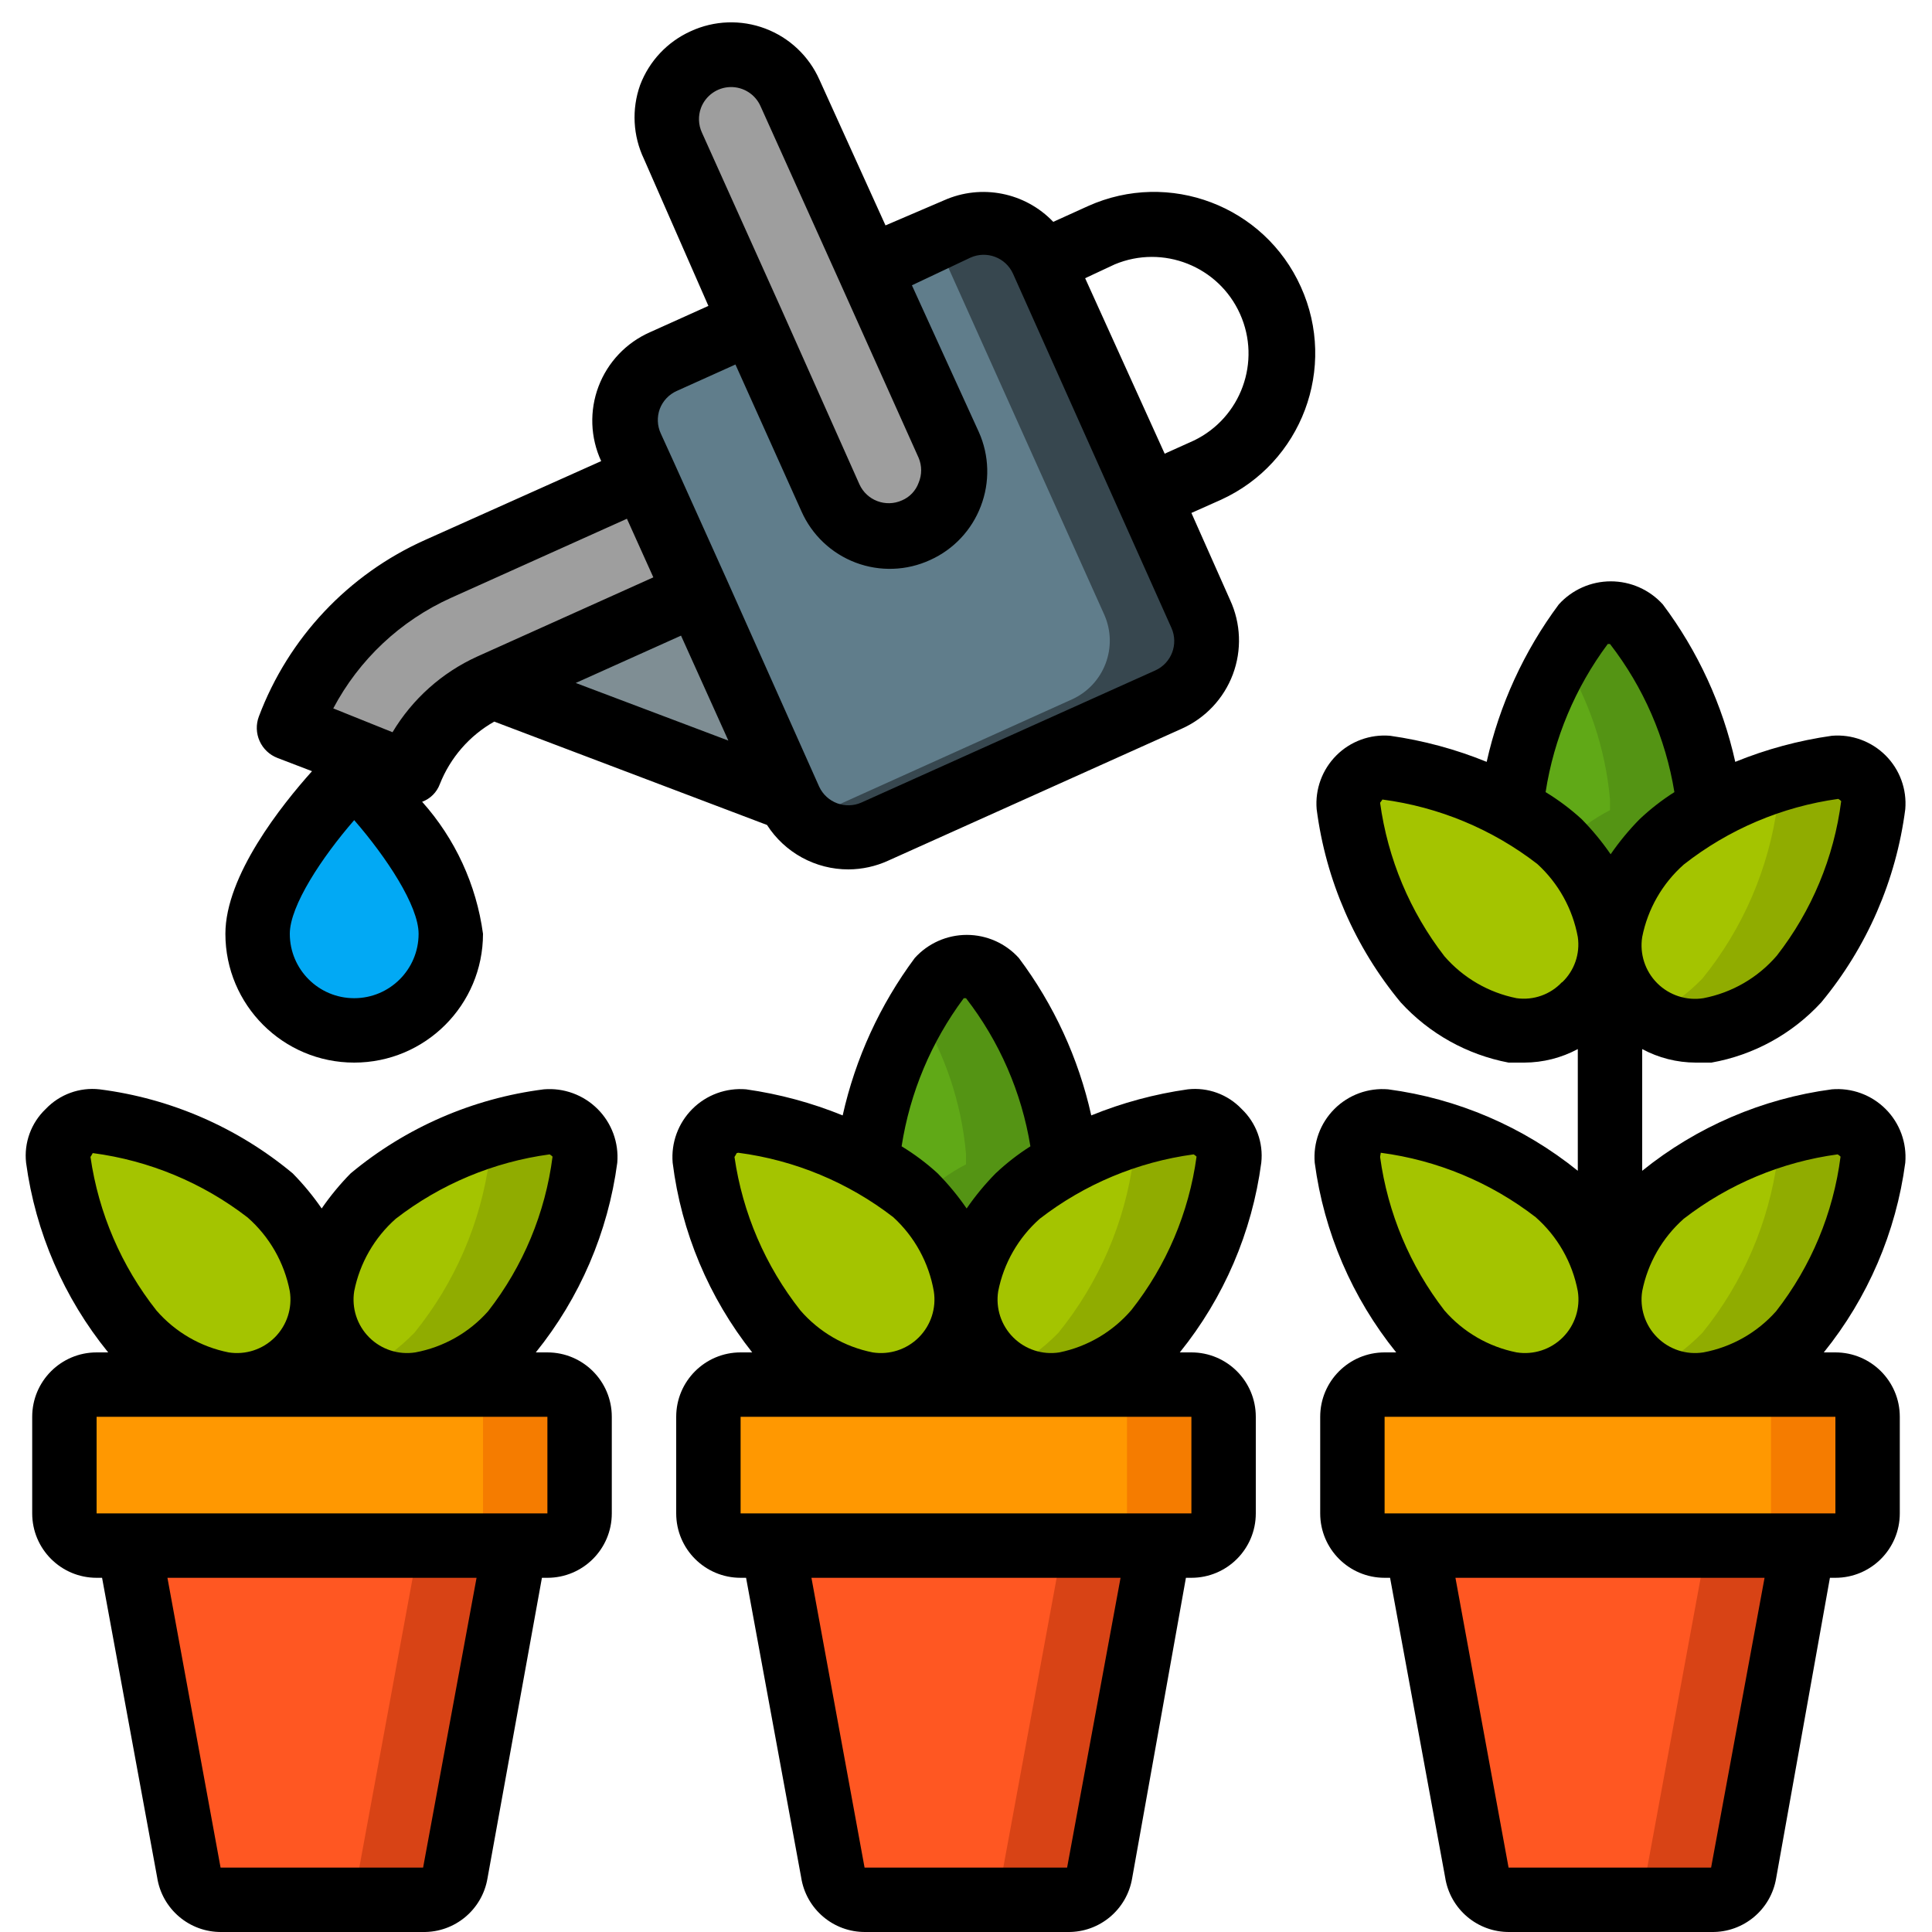
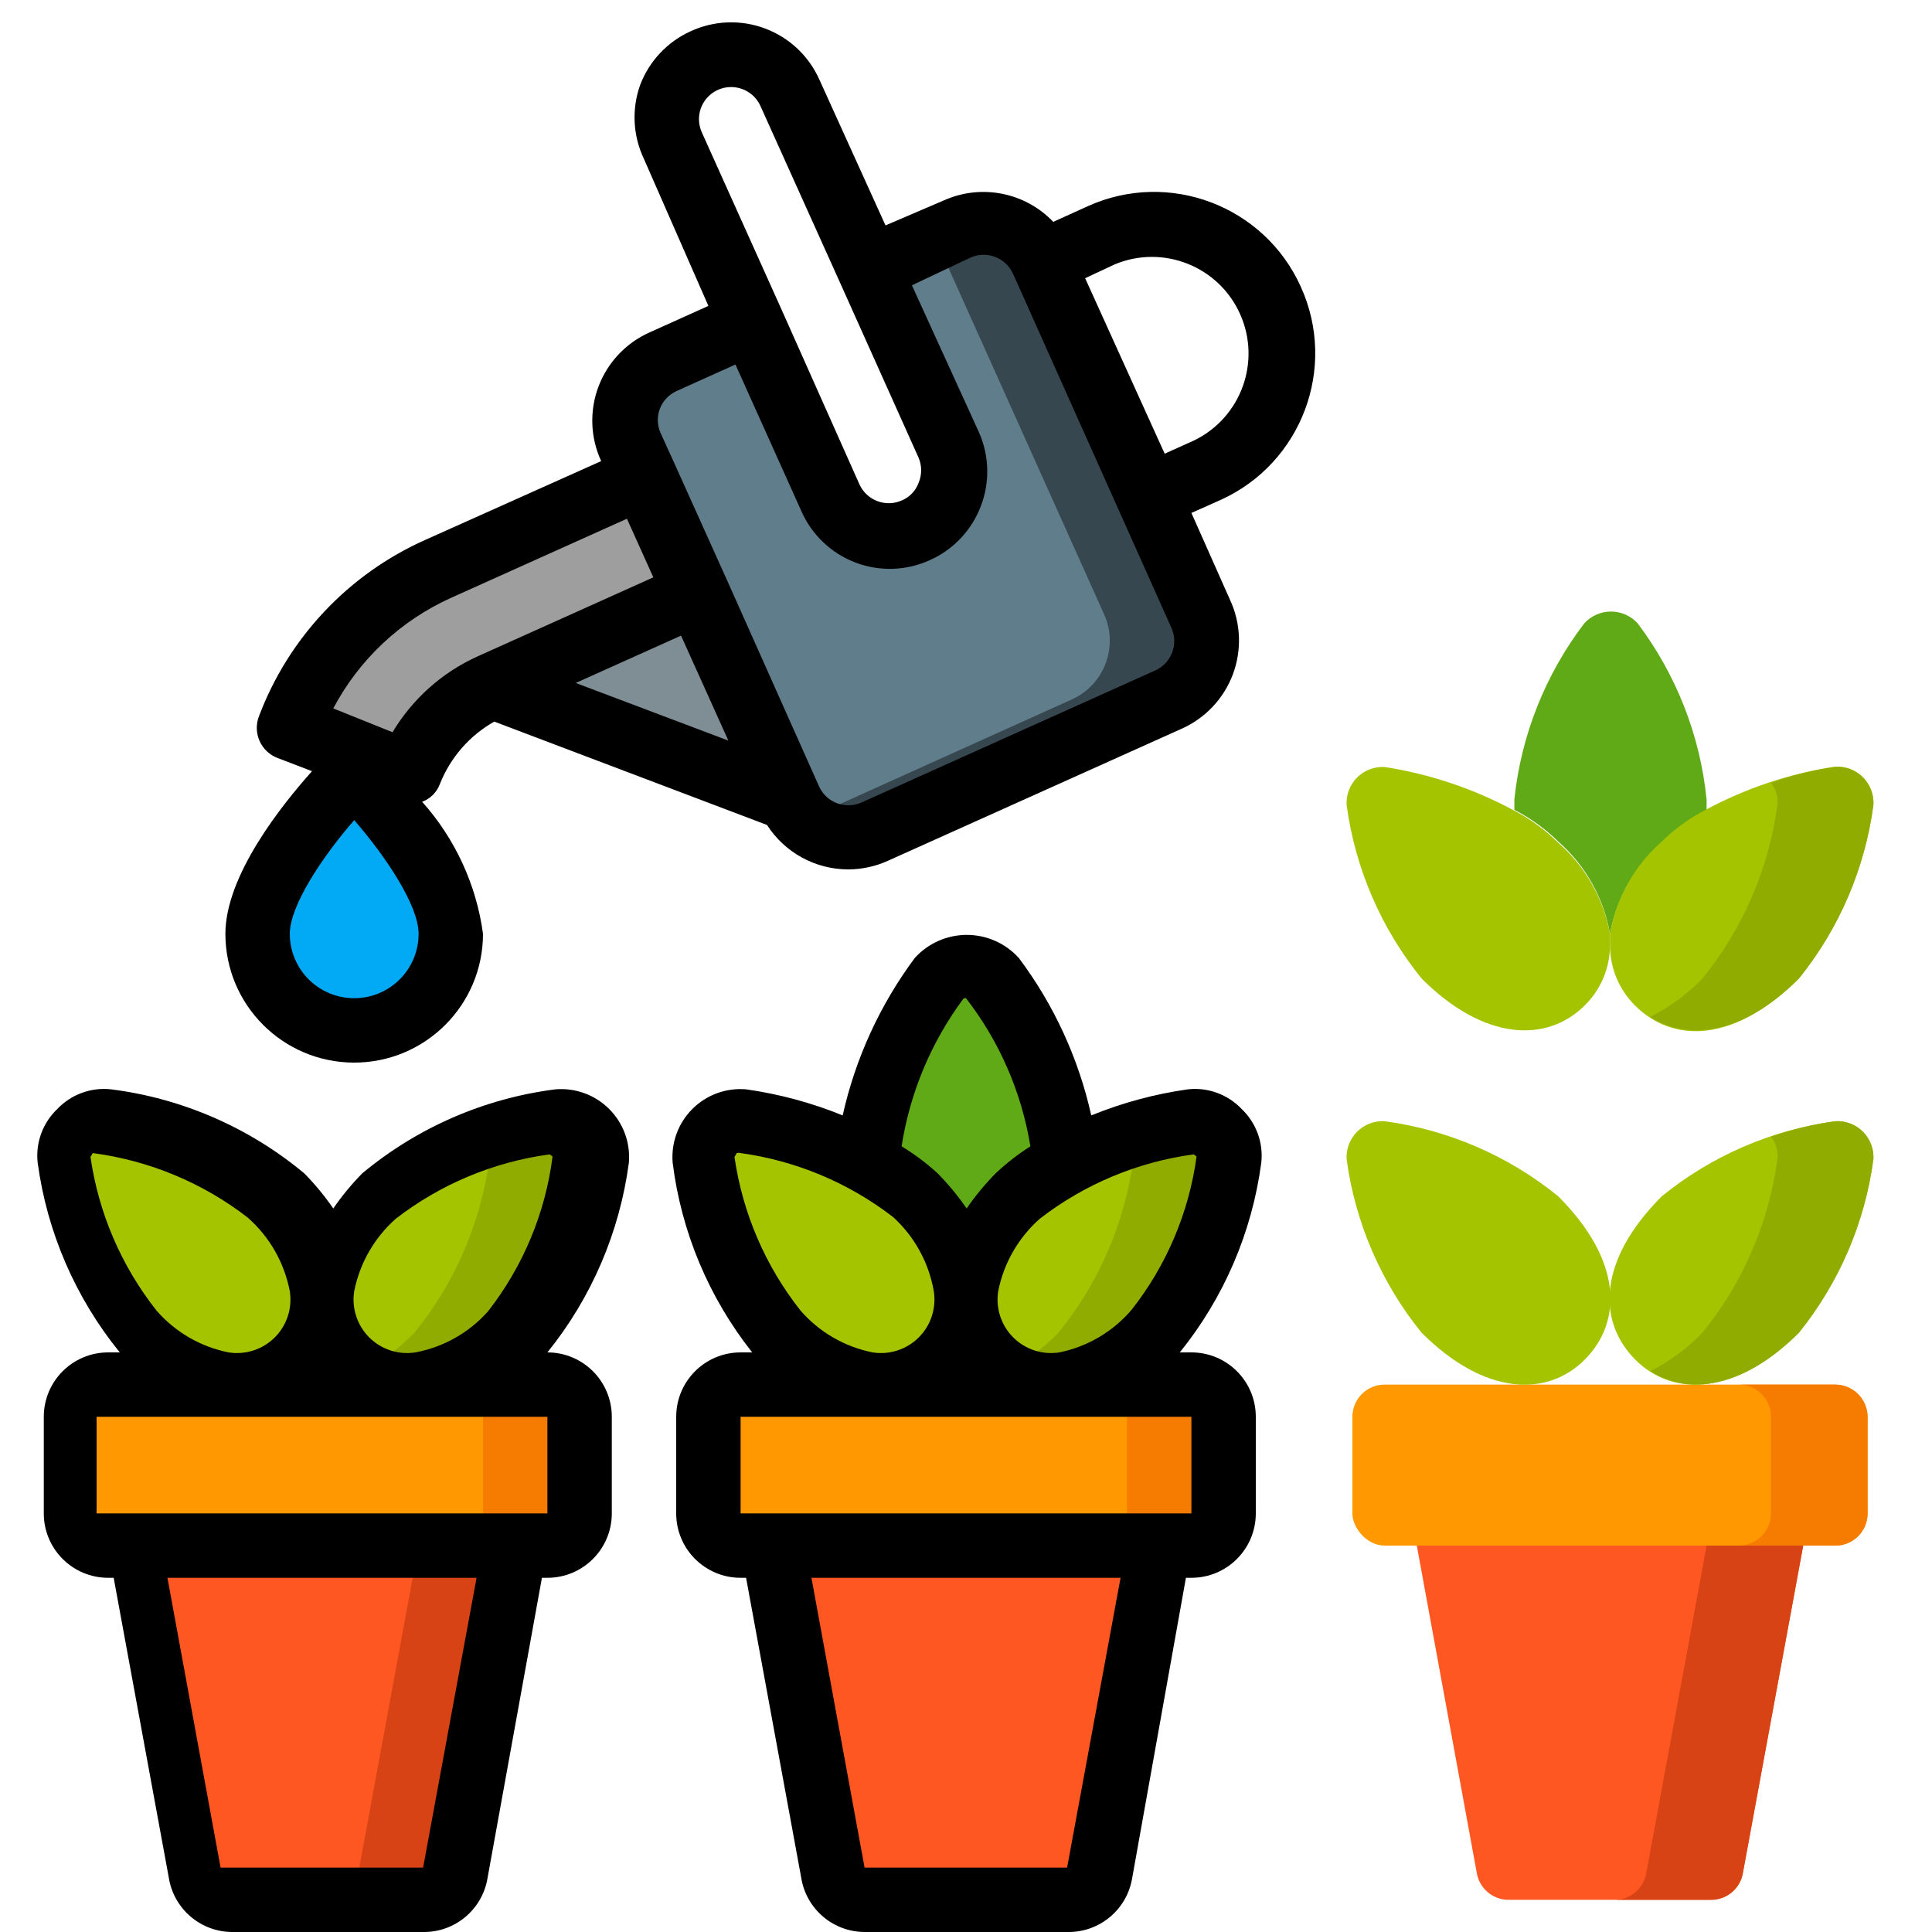
<svg xmlns="http://www.w3.org/2000/svg" height="512" viewBox="0 0 60 60" width="512">
  <g id="Page-1" fill="none" fill-rule="evenodd">
    <g id="018---Watering-Plants" fill-rule="nonzero">
      <g id="Icons" transform="translate(1 1)">
        <path id="Shape" d="m12.14 58h-6.28c-.499.006-.925-.357-1-.85l-1.86-10.15h12l-1.87 10.15c-.074.489-.495.851-.99.85z" fill="#ff5722" />
        <path id="Shape" d="m12 47-1.87 10.15c-.075.493-.501.856-1 .85l3-0c.499.006.925-.357 1-.85l1.87-10.15z" fill="#d84315" />
        <rect id="Rectangle-path" fill="#ff9801" height="5" rx="1" width="16" x="1" y="42" />
        <path id="Shape" d="m16 42h-3c.552 0 1 .448 1 1v3c0 .552-.448 1-1 1h3c.552 0 1-.448 1-1v-3c0-.552-.448-1-1-1z" fill="#f57c00" />
        <path id="Shape" d="m32.14 58h-6.28c-.499.006-.925-.357-1-.85l-1.86-10.15h12l-1.87 10.15c-.074.489-.495.851-.99.85z" fill="#ff5722" />
-         <path id="Shape" d="m32 47-1.87 10.15c-.075.493-.501.856-1 .85l3-0c.499.006.925-.357 1-.85l1.87-10.15z" fill="#d84315" />
        <rect id="Rectangle-path" fill="#ff9801" height="5" rx="1" width="16" x="21" y="42" />
        <path id="Shape" d="m36 42h-3c.552 0 1 .448 1 1v3c0 .552-.448 1-1 1h3c.552 0 1-.448 1-1v-3c0-.552-.448-1-1-1z" fill="#f57c00" />
        <path id="Shape" d="m52.14 58h-6.28c-.499.006-.925-.357-1-.85l-1.86-10.15h12l-1.87 10.15c-.074.489-.495.851-.99.85z" fill="#ff5722" />
        <path id="Shape" d="m52 47-1.87 10.15c-.075.493-.501.856-1 .85l3-0c.499.006.925-.357 1-.85l1.87-10.15z" fill="#d84315" />
        <rect id="Rectangle-path" fill="#ff9801" height="5" rx="1" width="16" x="41" y="42" />
        <path id="Shape" d="m56 42h-3c.552 0 1 .448 1 1v3c0 .552-.448 1-1 1h3c.552 0 1-.448 1-1v-3c0-.552-.448-1-1-1z" fill="#f57c00" />
        <path id="Shape" d="m7.39 36.15c2 2 2 3.89.83 5.07s-3.12 1.12-5.07-.83c-1.256-1.549-2.062-3.414-2.33-5.39-.018-.318.101-.628.326-.854.225-.225.536-.344.854-.326 1.977.266 3.842 1.072 5.39 2.33z" fill="#a4c400" />
        <path id="Shape" d="m10.61 36.15c-2 2-2 3.89-.83 5.07s3.12 1.12 5.07-.83c1.256-1.549 2.062-3.414 2.33-5.39.018-.318-.101-.628-.326-.854-.225-.225-.536-.344-.854-.326-1.977.266-3.842 1.072-5.39 2.33z" fill="#a4c400" />
        <path id="Shape" d="m16 33.82c-.681.095-1.35.256-2 .48.15.197.221.443.2.69-.266 1.98-1.072 3.848-2.33 5.4-.469.481-1.013.883-1.61 1.19 1.18.77 2.89.53 4.61-1.19 1.249-1.551 2.048-3.416 2.31-5.39.018-.318-.101-.628-.326-.854-.225-.225-.536-.344-.854-.326z" fill="#90ac00" />
        <path id="Shape" d="m32 34.83v.33c-.508.262-.973.599-1.38 1-.847.735-1.418 1.737-1.62 2.84-.192-1.103-.752-2.108-1.59-2.85-.407-.401-.872-.738-1.38-1 0-.1 0-.22 0-.33.21-1.984.961-3.873 2.17-5.46.212-.234.514-.368.83-.368s.618.134.83.368c1.2 1.593 1.941 3.485 2.14 5.47z" fill="#60a917" />
-         <path id="Shape" d="m29.83 29.37c-.212-.234-.514-.368-.83-.368s-.618.134-.83.368c-.244.319-.468.653-.67 1 .845 1.347 1.359 2.876 1.5 4.46v.33c-.508.262-.973.599-1.38 1l-.11.12c.778.721 1.301 1.676 1.49 2.72.192-1.103.752-2.108 1.59-2.85.407-.401.872-.738 1.38-1 0-.1 0-.22 0-.33-.203-1.978-.943-3.863-2.14-5.45z" fill="#549414" />
        <path id="Shape" d="m29 39.34c.003.706-.278 1.383-.78 1.88-1.17 1.17-3.12 1.12-5.07-.83-1.256-1.549-2.062-3.414-2.33-5.39-.018-.318.101-.628.326-.854.225-.225.536-.344.854-.326 1.4.216 2.752.67 4 1.34.508.262.973.599 1.38 1 .847.735 1.418 1.737 1.62 2.84z" fill="#a4c400" />
        <path id="Shape" d="m37.18 35c-.266 1.98-1.072 3.848-2.33 5.4-2 2-3.9 2-5.07.83-.504-.499-.786-1.181-.78-1.89 0-.11 0-.22 0-.34.192-1.103.752-2.108 1.59-2.85.407-.401.872-.738 1.38-1 1.248-.67 2.6-1.124 4-1.34.325-.027.645.089.878.318.232.229.354.547.332.872z" fill="#a4c400" />
        <path id="Shape" d="m36 33.82c-.682.094-1.352.258-2 .49.153.192.225.436.2.68-.266 1.98-1.072 3.848-2.33 5.4-.47.484-1.018.886-1.62 1.19 1.19.77 2.9.53 4.62-1.19 1.249-1.551 2.048-3.416 2.31-5.39.018-.318-.101-.628-.326-.854-.225-.225-.536-.344-.854-.326z" fill="#90ac00" />
        <path id="Shape" d="m47.39 36.15c2 2 2 3.89.83 5.07s-3.12 1.12-5.07-.83c-1.256-1.549-2.062-3.414-2.33-5.39-.018-.318.101-.628.326-.854.225-.225.536-.344.854-.326 1.977.266 3.842 1.072 5.39 2.33z" fill="#a4c400" />
        <path id="Shape" d="m50.61 36.15c-2 2-2 3.89-.83 5.07s3.12 1.12 5.07-.83c1.256-1.549 2.062-3.414 2.33-5.39.018-.318-.101-.628-.326-.854-.225-.225-.536-.344-.854-.326-1.977.266-3.842 1.072-5.39 2.33z" fill="#a4c400" />
        <path id="Shape" d="m56 33.82c-.681.095-1.35.256-2 .48.15.197.221.443.2.69-.266 1.98-1.072 3.848-2.33 5.4-.469.481-1.013.883-1.61 1.19 1.18.77 2.89.53 4.61-1.19 1.249-1.551 2.048-3.416 2.31-5.39.018-.318-.101-.628-.326-.854-.225-.225-.536-.344-.854-.326z" fill="#90ac00" />
        <path id="Shape" d="m52 23.83v.33c-.508.262-.973.599-1.38 1-.847.735-1.418 1.737-1.62 2.84-.192-1.103-.752-2.108-1.59-2.85-.407-.401-.872-.738-1.38-1 0-.1 0-.22 0-.33.21-1.984.961-3.873 2.17-5.46.212-.234.514-.368.83-.368s.618.134.83.368c1.2 1.593 1.941 3.485 2.14 5.47z" fill="#60a917" />
-         <path id="Shape" d="m49.83 18.37c-.212-.234-.514-.368-.83-.368s-.618.134-.83.368c-.244.319-.468.653-.67 1 .845 1.347 1.359 2.876 1.5 4.46v.33c-.508.262-.973.599-1.38 1l-.11.12c.778.721 1.301 1.676 1.49 2.72.192-1.103.752-2.108 1.59-2.85.407-.401.872-.738 1.38-1 0-.1 0-.22 0-.33-.203-1.978-.943-3.863-2.14-5.45z" fill="#549414" />
        <path id="Shape" d="m49 28.34c.003.706-.278 1.383-.78 1.88-1.17 1.17-3.12 1.12-5.07-.83-1.256-1.549-2.062-3.414-2.33-5.39-.018-.318.101-.628.326-.854.225-.225.536-.344.854-.326 1.4.216 2.752.67 4 1.34.508.262.973.599 1.38 1 .847.735 1.418 1.737 1.62 2.84z" fill="#a4c400" />
        <path id="Shape" d="m57.18 24c-.266 1.98-1.072 3.848-2.33 5.4-2 2-3.9 2-5.07.83-.504-.499-.786-1.181-.78-1.89 0-.11 0-.22 0-.34.192-1.103.752-2.108 1.59-2.85.407-.401.872-.738 1.38-1 1.248-.67 2.6-1.124 4-1.34.325-.027.645.089.878.318.232.229.354.547.332.872z" fill="#a4c400" />
        <path id="Shape" d="m56 22.82c-.682.094-1.352.258-2 .49.153.192.225.436.2.68-.266 1.98-1.072 3.848-2.33 5.4-.47.484-1.018.886-1.62 1.19 1.19.77 2.9.53 4.62-1.19 1.249-1.551 2.048-3.416 2.31-5.39.018-.318-.101-.628-.326-.854-.225-.225-.536-.344-.854-.326z" fill="#90ac00" />
        <path id="Shape" d="m35.29 20.72-9.12 4.1c-.484.22-1.035.238-1.533.05s-.899-.565-1.117-1.05l-2.87-6.39-1.65-3.64-.41-.92c-.451-1.005-.004-2.186 1-2.64l2.76-1.23 2.45 5.47c.453 1.008 1.637 1.458 2.645 1.005s1.458-1.637 1.005-2.645l-2.45-5.47 2.74-1.23c1.005-.451 2.186-.004 2.64 1l4.92 10.95c.449 1.008-.003 2.189-1.01 2.64z" fill="#607d8b" />
        <path id="Shape" d="m36.29 18.08-4.92-10.95c-.454-1.004-1.635-1.451-2.64-1l-.81.37c.19.179.342.393.45.63l4.92 10.95c.451 1.005.004 2.186-1 2.64l-8.29 3.74c.59.551 1.454.693 2.19.36l9.12-4.1c.996-.462 1.433-1.64.98-2.64z" fill="#37474f" />
-         <path id="Shape" d="m27.45 15.48c-.484.22-1.035.238-1.533.05s-.899-.565-1.117-1.05l-2.45-5.48-2.46-5.47c-.22-.484-.238-1.035-.05-1.533.188-.497.565-.899 1.05-1.117 1.005-.451 2.186-.004 2.64 1l2.47 5.48 2.46 5.47c.219.485.235 1.038.046 1.535-.19.497-.57.899-1.056 1.115z" fill="#9e9e9e" />
        <path id="Shape" d="m23.52 23.82-9.25-3.52 6.38-2.87z" fill="#7f8e94" />
        <path id="Shape" d="m20.65 17.43-6.38 2.87c-1.166.534-2.078 1.503-2.54 2.7l-3.73-1.42c.819-2.196 2.488-3.97 4.63-4.92l6.37-2.87z" fill="#9e9e9e" />
        <path id="Shape" d="m13 28c0 1.657-1.343 3-3 3-1.657 0-3-1.343-3-3 0-2 3-5 3-5s3 3 3 5z" fill="#02a9f4" />
      </g>
      <g id="Icons_copy" fill="#000">
-         <path id="Shape" d="m13.14 60c.988.014 1.837-.696 2-1.67l1.69-9.33h.17c1.105 0 2-.895 2-2v-3c0-1.105-.895-2-2-2h-.36c1.368-1.694 2.243-3.732 2.53-5.89.052-.619-.171-1.23-.611-1.669s-1.05-.663-1.669-.611c-2.208.28-4.29 1.186-6 2.61-.331.336-.632.701-.9 1.09-.268-.389-.569-.754-.9-1.09-1.71-1.424-3.792-2.33-6-2.61-.621-.069-1.239.157-1.67.61-.453.431-.679 1.049-.61 1.67.292 2.16 1.175 4.198 2.55 5.89h-.36c-1.105 0-2 .895-2 2v3c0 1.105.895 2 2 2h.17l1.71 9.3c.15.986 1.003 1.711 2 1.7zm-2.14-19.9c.172-.871.626-1.661 1.29-2.25 1.39-1.075 3.039-1.765 4.78-2 .033.019.063.042.09.07-.224 1.75-.915 3.408-2 4.8-.59.666-1.385 1.117-2.26 1.28-.525.083-1.058-.09-1.434-.466-.376-.376-.549-.909-.466-1.434zm-8.12-4.29c1.752.23 3.412.92 4.81 2 .679.596 1.14 1.402 1.31 2.29.083.525-.09 1.058-.466 1.434-.376.376-.909.549-1.434.466-.87-.173-1.658-.63-2.24-1.3-1.091-1.382-1.799-3.027-2.05-4.77 0 0 .07-.11.07-.12zm.12 8.19h14v3h-14zm2.2 5h9.6l-1.66 9h-6.29z" />
+         <path id="Shape" d="m13.14 60c.988.014 1.837-.696 2-1.67l1.69-9.33h.17c1.105 0 2-.895 2-2v-3c0-1.105-.895-2-2-2c1.368-1.694 2.243-3.732 2.53-5.89.052-.619-.171-1.23-.611-1.669s-1.05-.663-1.669-.611c-2.208.28-4.29 1.186-6 2.61-.331.336-.632.701-.9 1.09-.268-.389-.569-.754-.9-1.09-1.71-1.424-3.792-2.33-6-2.61-.621-.069-1.239.157-1.67.61-.453.431-.679 1.049-.61 1.67.292 2.16 1.175 4.198 2.55 5.89h-.36c-1.105 0-2 .895-2 2v3c0 1.105.895 2 2 2h.17l1.71 9.3c.15.986 1.003 1.711 2 1.7zm-2.14-19.9c.172-.871.626-1.661 1.29-2.25 1.39-1.075 3.039-1.765 4.78-2 .033.019.063.042.09.07-.224 1.75-.915 3.408-2 4.8-.59.666-1.385 1.117-2.26 1.28-.525.083-1.058-.09-1.434-.466-.376-.376-.549-.909-.466-1.434zm-8.12-4.29c1.752.23 3.412.92 4.81 2 .679.596 1.14 1.402 1.31 2.29.083.525-.09 1.058-.466 1.434-.376.376-.909.549-1.434.466-.87-.173-1.658-.63-2.24-1.3-1.091-1.382-1.799-3.027-2.05-4.77 0 0 .07-.11.07-.12zm.12 8.19h14v3h-14zm2.2 5h9.6l-1.66 9h-6.29z" />
        <path id="Shape" d="m38.56 34.44c-.431-.453-1.049-.679-1.67-.61-1.03.146-2.037.418-3 .81-.394-1.771-1.161-3.438-2.25-4.89-.413-.456-1-.716-1.615-.716s-1.202.26-1.615.716c-1.082 1.455-1.845 3.121-2.24 4.89-.963-.392-1.97-.664-3-.81-.619-.052-1.23.171-1.669.611s-.663 1.05-.611 1.669c.269 2.152 1.124 4.189 2.47 5.89h-.36c-1.105 0-2 .895-2 2v3c0 1.105.895 2 2 2h.17l1.71 9.3c.15.986 1.003 1.711 2 1.7h6.28c.988.014 1.837-.696 2-1.67l1.67-9.33h.17c1.105 0 2-.895 2-2v-3c0-1.105-.895-2-2-2h-.36c1.368-1.694 2.243-3.732 2.53-5.89.069-.621-.157-1.239-.61-1.67zm-8.63-3.44h.07c1.04 1.343 1.727 2.924 2 4.6-.386.245-.747.526-1.08.84-.331.336-.632.701-.9 1.09-.268-.389-.569-.754-.9-1.09-.345-.316-.72-.597-1.12-.84.259-1.668.922-3.247 1.93-4.6zm-7 4.8c1.752.23 3.412.92 4.81 2 .663.606 1.106 1.415 1.26 2.3.083.525-.09 1.058-.466 1.434-.376.376-.909.549-1.434.466-.87-.173-1.658-.63-2.24-1.3-1.091-1.382-1.799-3.027-2.05-4.77 0 0 .07-.11.07-.12zm10.21 22.2h-6.29l-1.65-9h9.6zm3.86-11h-14v-3h14zm-1.86-6.32c-.579.677-1.367 1.142-2.24 1.32-.525.083-1.058-.09-1.434-.466-.376-.376-.549-.909-.466-1.434.172-.871.626-1.661 1.29-2.25 1.39-1.075 3.039-1.765 4.78-2 .033.019.063.042.09.07-.237 1.738-.934 3.382-2.02 4.76z" />
-         <path id="Shape" d="m52.66 33h.49c1.311-.232 2.509-.89 3.41-1.87 1.42-1.713 2.325-3.793 2.61-6 .052-.619-.171-1.23-.611-1.669s-1.05-.663-1.669-.611c-1.03.146-2.037.418-3 .81-.394-1.771-1.161-3.438-2.25-4.89-.413-.456-1-.716-1.615-.716s-1.202.26-1.615.716c-1.082 1.455-1.845 3.121-2.24 4.89-.963-.392-1.97-.664-3-.81-.619-.052-1.23.171-1.669.611s-.663 1.05-.611 1.669c.285 2.207 1.19 4.287 2.61 6 .885.969 2.061 1.625 3.35 1.87h.49c.579-.002 1.15-.146 1.66-.42v3.78c-1.694-1.368-3.732-2.243-5.89-2.53-.619-.052-1.23.171-1.669.611s-.663 1.05-.611 1.669c.287 2.158 1.162 4.196 2.53 5.89h-.36c-1.105 0-2 .895-2 2v3c0 1.105.895 2 2 2h.17l1.71 9.3c.15.986 1.003 1.711 2 1.7h6.28c.988.014 1.837-.696 2-1.67l1.67-9.33h.17c1.105 0 2-.895 2-2v-3c0-1.105-.895-2-2-2h-.36c1.368-1.694 2.243-3.732 2.53-5.89.052-.619-.171-1.23-.611-1.669s-1.05-.663-1.669-.611c-2.158.287-4.196 1.162-5.89 2.53v-3.78c.51.274 1.081.418 1.66.42zm4.43-8.19c.033.019.063.042.09.07-.224 1.75-.915 3.408-2 4.8-.589.685-1.393 1.15-2.28 1.32-.525.083-1.058-.09-1.434-.466-.376-.376-.549-.909-.466-1.434.172-.871.626-1.661 1.29-2.25 1.391-1.093 3.048-1.797 4.8-2.04zm-7.16-4.81h.07c1.04 1.343 1.727 2.924 2 4.6-.386.245-.747.526-1.08.84-.331.336-.632.701-.9 1.09-.268-.389-.569-.754-.9-1.09-.345-.316-.72-.597-1.12-.84.259-1.668.922-3.247 1.93-4.6zm-1.42 10.5c-.36.387-.887.573-1.41.5-.87-.173-1.658-.63-2.24-1.3-1.073-1.387-1.763-3.032-2-4.77 0 0 .07-.09.07-.1 1.752.23 3.412.92 4.81 2 .657.598 1.1 1.396 1.26 2.27.076.522-.107 1.048-.49 1.41zm-5.63 5.3c1.752.23 3.412.92 4.81 2 .681.599 1.143 1.409 1.31 2.3.083.525-.09 1.058-.466 1.434-.376.376-.909.549-1.434.466-.87-.173-1.658-.63-2.24-1.3-1.073-1.387-1.763-3.032-2-4.77 0 0 .02-.11.02-.12zm10.26 22.2h-6.29l-1.65-9h9.6zm3.86-11h-14v-3h14zm-6-6.9c.172-.871.626-1.661 1.29-2.25 1.39-1.075 3.039-1.765 4.78-2 .033.019.063.042.09.07-.224 1.75-.915 3.408-2 4.8-.59.666-1.385 1.117-2.26 1.28-.525.083-1.058-.09-1.434-.466-.376-.376-.549-.909-.466-1.434z" />
        <path id="Shape" d="m11 33c2.209 0 4-1.791 4-4-.206-1.525-.865-2.953-1.89-4.1.255-.094.456-.295.55-.55.325-.821.921-1.506 1.69-1.94l8.47 3.21c.553.861 1.506 1.382 2.53 1.38.424-.002.844-.094 1.23-.27l9.12-4.1c.733-.327 1.305-.935 1.587-1.686.282-.752.251-1.585-.087-2.314l-1.2-2.7.92-.41c2.507-1.144 3.616-4.1 2.48-6.61-1.132-2.518-4.092-3.642-6.61-2.51l-1.08.49c-.875-.917-2.232-1.185-3.39-.67l-1.82.78-2.05-4.52c-.325-.735-.932-1.309-1.684-1.593-.752-.284-1.586-.254-2.316.083-.724.327-1.288.927-1.57 1.67-.268.752-.224 1.58.12 2.3l2 4.56-1.82.82c-.735.325-1.309.932-1.593 1.684-.284.752-.254 1.586.083 2.316l-5.47 2.45c-2.382 1.065-4.24 3.038-5.16 5.48-.094.248-.086.523.023.765s.309.431.557.525l1.07.41c-.94 1.05-2.69 3.24-2.69 5.05 0 2.209 1.791 4 4 4zm11.62-10-4.74-1.79 3.27-1.47zm12-14.79c1.499-.625 3.224.057 3.89 1.539.666 1.482.032 3.224-1.43 3.931l-.91.41-2.47-5.45zm-12.85-4.86c.144-.38.503-.635.908-.646s.778.224.942.596l2.46 5.46 2.45 5.46c.103.246.103.524 0 .77-.089.248-.277.448-.52.55-.503.225-1.093.002-1.32-.5l-2.42-5.43-2.47-5.49c-.112-.242-.123-.52-.03-.77zm-1.28 9.35c.095-.25.286-.452.53-.56l1.82-.82 2.05 4.56c.325.735.932 1.309 1.684 1.593.752.284 1.586.254 2.316-.083.724-.327 1.288-.927 1.57-1.67.286-.744.265-1.572-.06-2.3l-2.08-4.56 1.82-.86c.503-.225 1.093-.002 1.32.5l4.92 11c.225.503.002 1.093-.5 1.32l-9.12 4.1c-.5.227-1.089.008-1.32-.49l-2.87-6.43-1.64-3.64-.41-.9c-.11-.239-.12-.513-.03-.76zm-6.49 5.87 5.47-2.46.82 1.82-5.47 2.46c-1.095.498-2.012 1.318-2.63 2.35l-1.84-.74c.802-1.517 2.086-2.723 3.65-3.43zm-3 6.9c1 1.15 2 2.66 2 3.53 0 1.105-.895 2-2 2s-2-.895-2-2c0-.87 1-2.38 2-3.53z" />
      </g>
    </g>
  </g>
</svg>